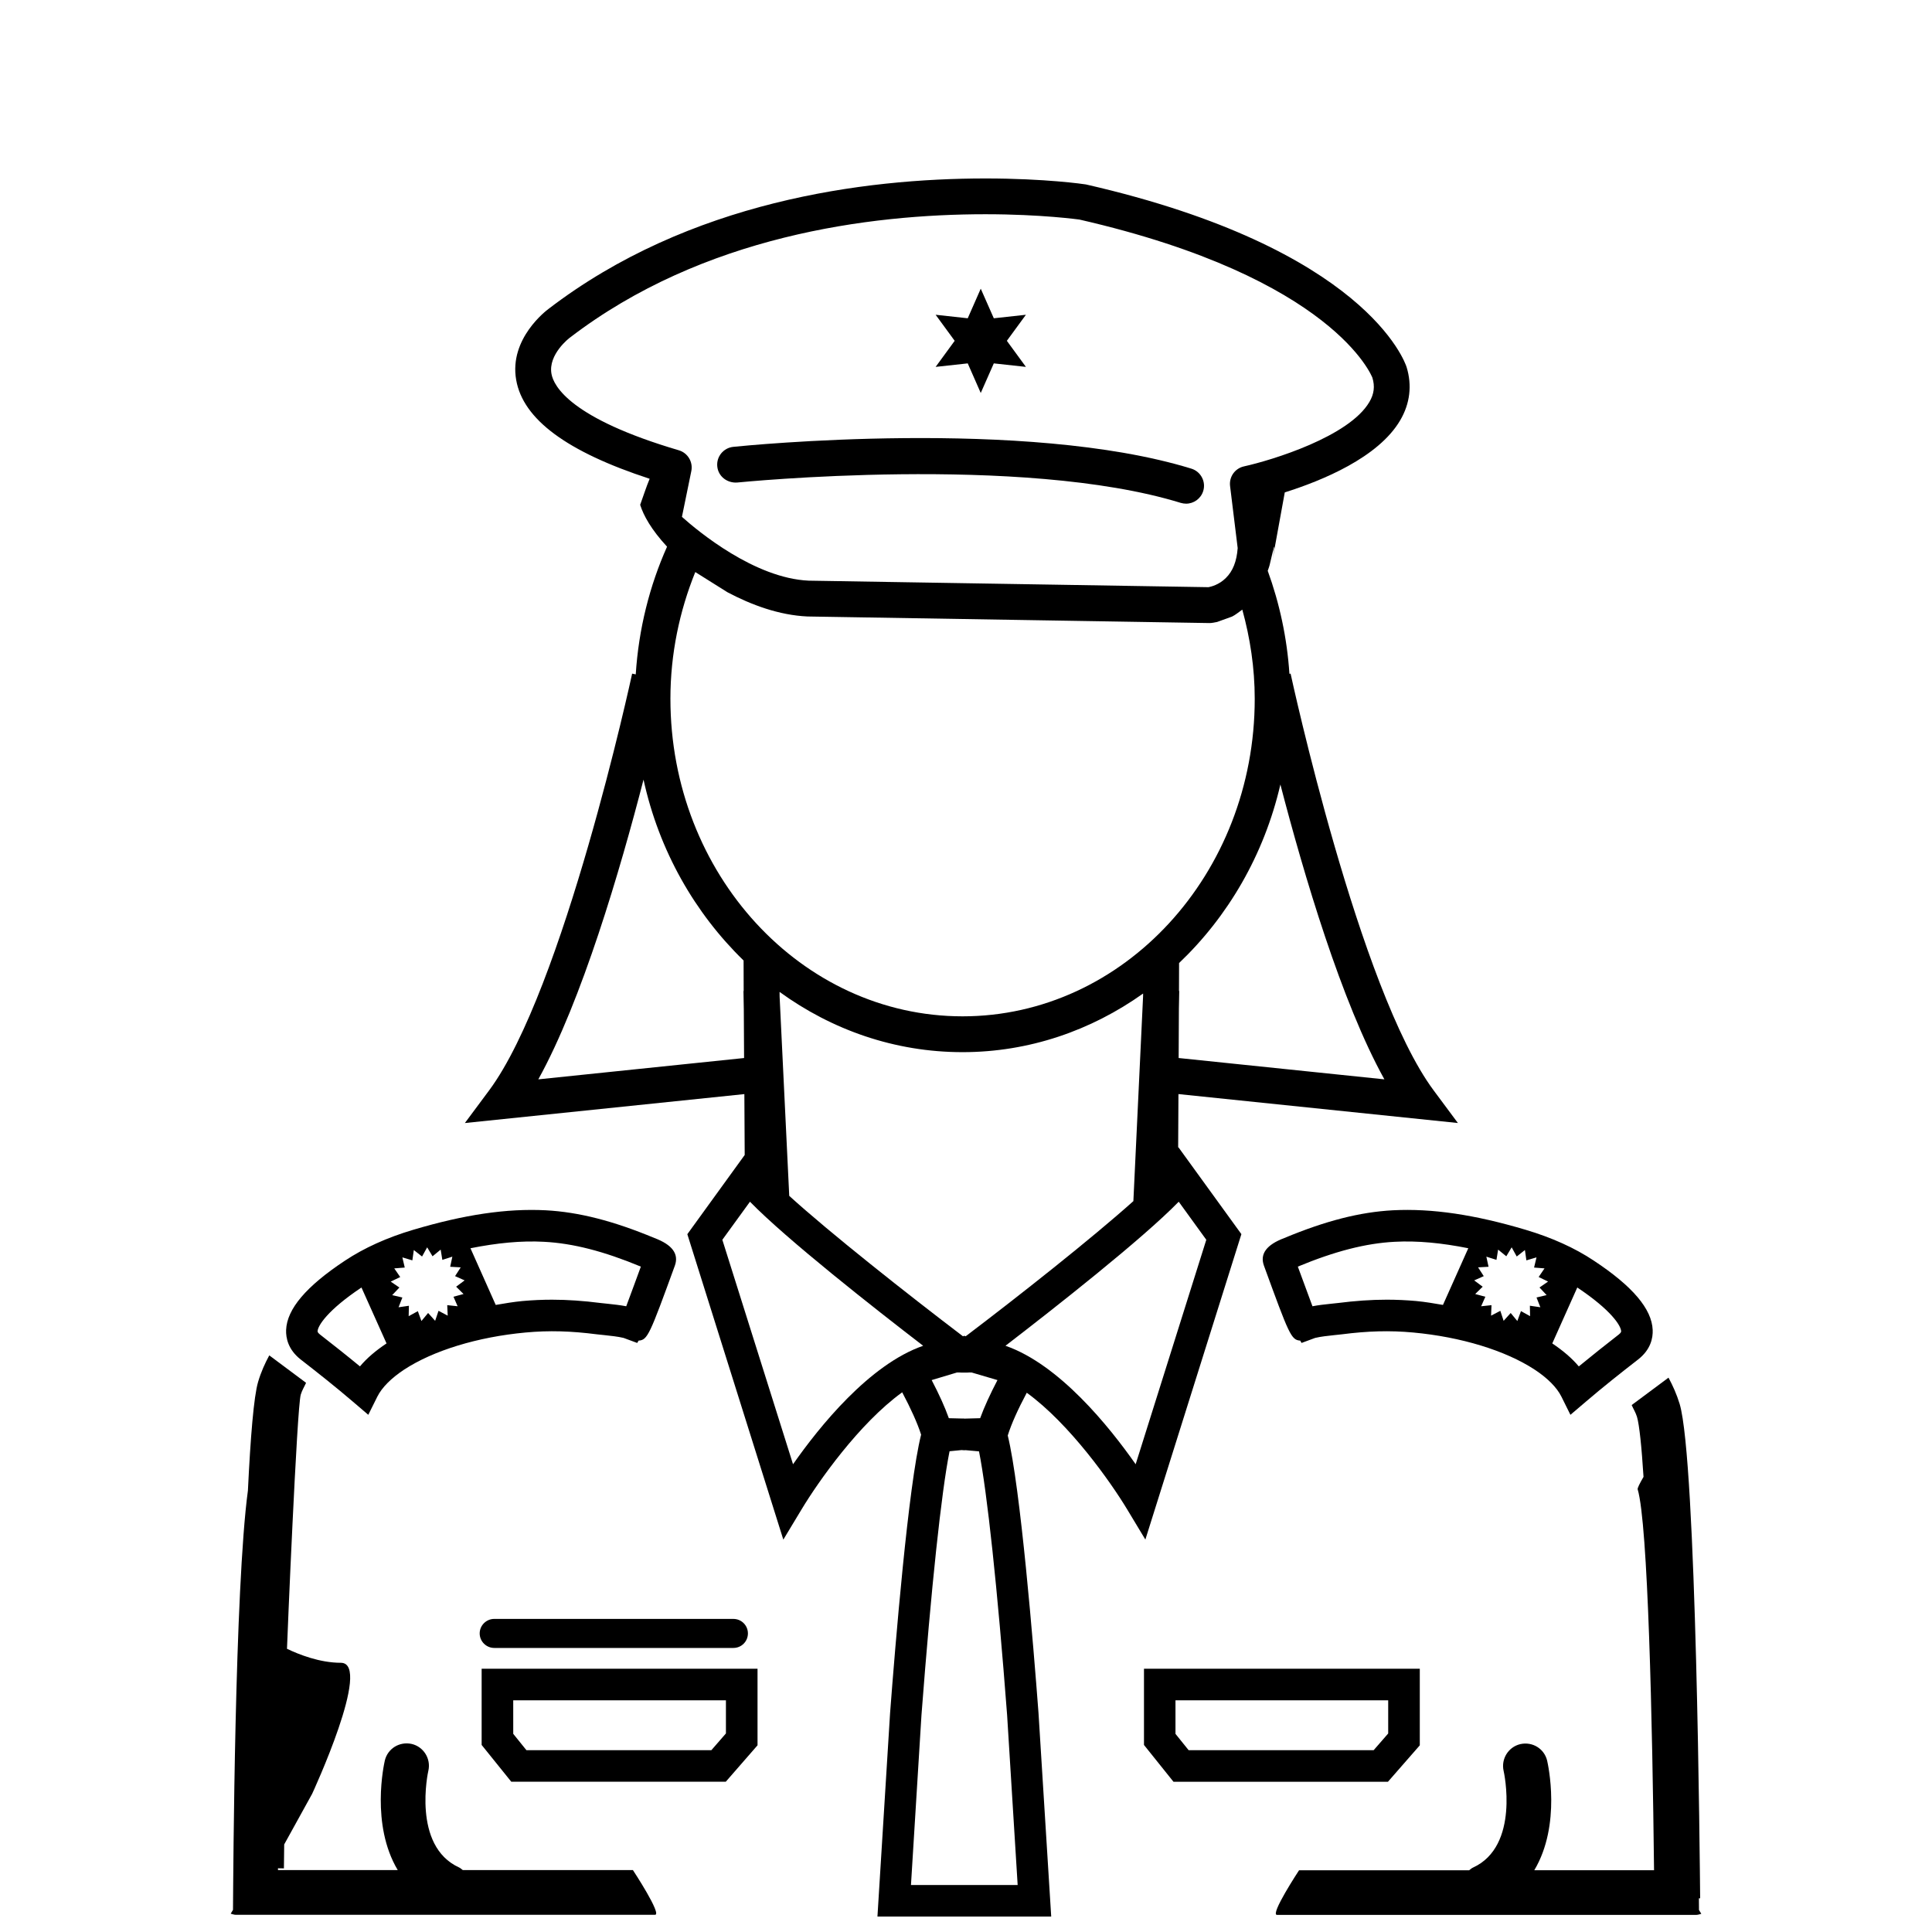
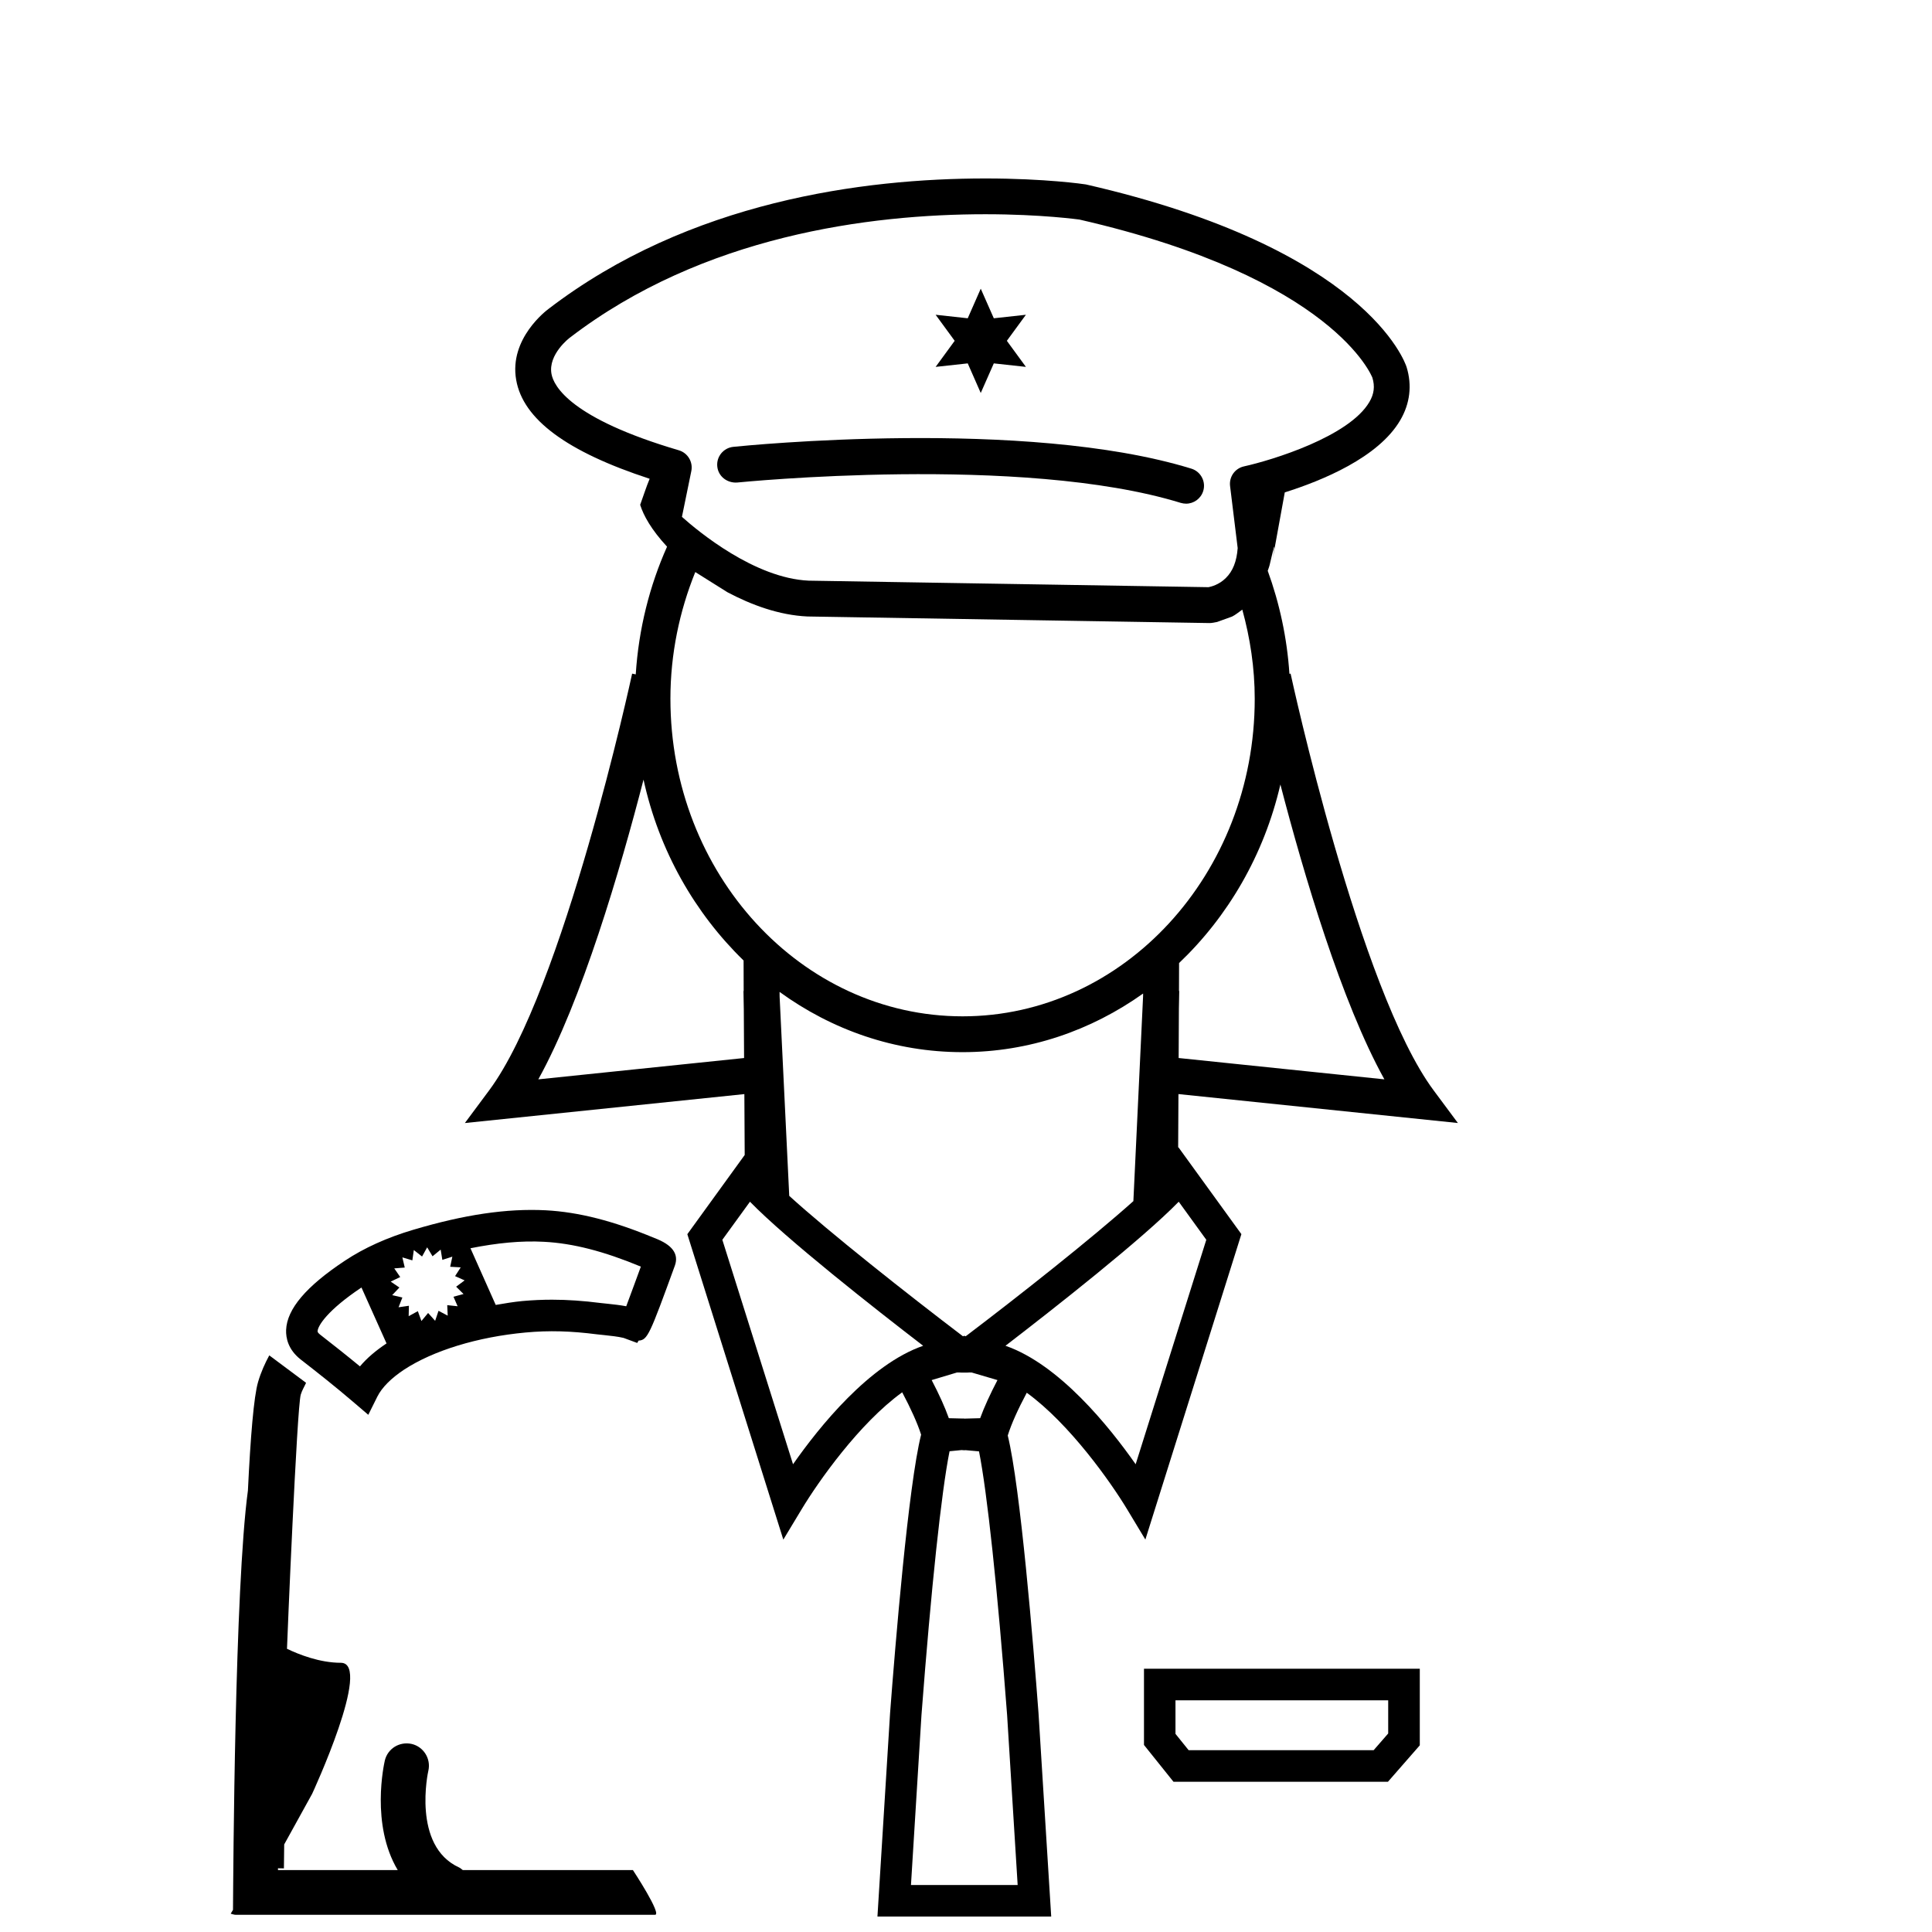
<svg xmlns="http://www.w3.org/2000/svg" width="800px" height="800px" version="1.1" viewBox="144 144 512 512">
  <defs>
    <clipPath id="c">
      <path d="m205 503h113v148.9h-113z" />
    </clipPath>
    <clipPath id="b">
      <path d="m267 191h264v460.9h-264z" />
    </clipPath>
    <clipPath id="a">
      <path d="m482 509h113v142.9h-113z" />
    </clipPath>
  </defs>
  <g clip-path="url(#c)">
    <path d="m266.65 639.59c-0.332-0.223-0.598-0.516-0.973-0.688-12.562-5.703-8.219-25.441-8.16-25.629 0.734-3.195-1.266-6.375-4.422-7.113-3.258-0.707-6.359 1.25-7.113 4.398-0.203 0.918-3.805 16.938 3.422 29.031h-31.738v-0.477l1.574 0.023c0.016-1.898 0.051-4.047 0.074-6.344l7.41-13.418s16.098-34.719 7.602-34.719c-5.602 0-11.145-2.211-14.27-3.711 0.039-1.719 2.633-63.996 3.648-67.355 0.34-1.16 0.953-2.09 1.406-3.129l-9.75-7.273c-1.148 2.129-2.188 4.41-2.957 7.019-1.148 3.836-2.027 14.797-2.703 28.809-3.504 25.895-3.879 101.34-3.953 111.12l-0.609 1.012c0.461 0.113 0.895 0.297 1.383 0.297h111.06c1.953 0-5.852-11.852-5.852-11.852h-45.082z" />
  </g>
-   <path d="m271.12 576.87c0 2.129 1.754 3.852 3.863 3.852h63.375c2.133 0 3.848-1.723 3.848-3.852 0-2.117-1.715-3.84-3.848-3.84l-63.375-0.004c-2.109 0-3.863 1.727-3.863 3.844z" />
  <g clip-path="url(#b)">
    <path d="m472.98 471.06-16.691-23.035-0.066 0.113 0.078-14.195 74.055 7.668-6.438-8.664c-19.711-26.527-37.719-109.59-37.898-110.43l-0.309 0.062c-0.633-9.582-2.637-18.746-5.75-27.312 0.184-0.566 0.402-1.059 0.539-1.68 2.176-9.453 0.895-2.129 0.461 0.23l3.519-19.328c9.809-3.094 24.82-9.207 30.613-19.148 2.57-4.394 3.152-9.227 1.672-14.055-0.402-1.277-10.805-31.438-84.977-48.406-0.414-0.074-10.727-1.586-26.629-1.586-32.242 0-78.539 5.996-115.82 34.59-0.418 0.309-10.48 7.816-8.547 18.785 1.812 10.461 13.445 19.051 35.371 26.211-0.934 2.234-1.668 4.602-2.512 6.902 0.875 2.809 2.918 6.551 7.148 11.117-0.016-0.012-0.023-0.027-0.023-0.027-4.625 10.355-7.527 21.805-8.297 33.844l-0.957-0.195c-0.172 0.84-18.188 83.902-37.887 110.43l-6.441 8.664 74.07-7.668 0.09 16.133-15.203 20.992 25.438 80.941 4.859-8.051c4.348-7.223 15.219-22.738 26.645-30.984 2.285 4.316 4.019 8.129 5.012 11.223-3.383 13.414-6.867 55.895-8.223 73.773l-3.348 53.93h46.047l-3.371-54.004c-1.332-17.727-4.785-59.84-8.145-73.473 0.953-3.078 2.703-6.945 5.039-11.336 11.371 8.25 22.242 23.68 26.578 30.859l4.852 8.051zm10.336-119.16c6.207 23.84 16.195 57.648 27.562 78.137l-54.523-5.652 0.066-13.168 0.09-4.598h-0.066l0.023-7.402c12.957-12.328 22.527-28.656 26.848-47.316zm-193.17-108.83c-0.934-5.16 4.781-9.539 4.898-9.605 35.246-27.016 79.34-32.691 110.12-32.691 14.875 0 24.781 1.41 24.867 1.41v-0.004c67.633 15.5 77.613 41.781 77.672 41.93 0.688 2.266 0.449 4.305-0.801 6.414-5.367 9.191-25.812 15.434-33.238 17.074-2.383 0.527-3.969 2.758-3.684 5.184l2.019 16.469c-0.262 3.531-1.289 6.125-3.156 7.945-1.801 1.793-3.934 2.285-4.566 2.414l-105.99-1.73c-14.309-0.656-29.227-13.027-33.566-16.906l2.484-12.121c0.5-2.414-0.93-4.812-3.293-5.519-28.707-8.449-33.184-17-33.766-20.262zm-3.488 186.97c11.555-20.863 21.707-55.543 27.883-79.43 4.113 18.855 13.613 35.383 26.516 47.934l0.023 8.082h-0.055l0.09 4.887 0.074 12.875zm35.008-100.84c0-11.957 2.426-23.293 6.59-33.598l8.508 5.34c6.387 3.383 13.691 6.086 21.227 6.434l106.5 1.742h0.078c0.152 0 0.273 0 0.414-0.023 0.172-0.004 0.766-0.102 1.551-0.262l3.969-1.434c0.875-0.414 1.801-1.199 2.719-1.84 2.066 7.508 3.293 15.41 3.293 23.652 0 46.391-34.734 84.129-77.43 84.129-42.688-0.008-77.418-37.75-77.418-84.141zm78.25 168.93-0.375-0.133-0.348 0.133c-14.855-11.297-35.25-27.402-46.035-37.211l-2.551-52.801-0.012-1.25c13.867 10.07 30.547 15.965 48.488 15.965 17.68 0 34.102-5.754 47.855-15.535l-0.012 0.801-2.57 54.211c-11.074 9.91-30.23 25.051-44.441 35.82zm8.422 11.609c-1.977 3.797-3.5 7.125-4.586 10.098l-4.211 0.113-0.117-0.023-0.223-0.016-0.094 0.016-3.656-0.09c-1.07-3.008-2.582-6.32-4.551-10.098l6.711-2.016c0.371 0.004 0.738-0.023 1.129 0.027h1.625c0.375-0.051 0.75-0.023 1.121-0.027zm-54.176 22.305-18.734-59.488 7.32-10.086c9.742 9.996 33.09 28.336 45.898 38.176-14.23 4.938-27.477 21.387-34.484 31.398zm59.527 111.5h-28.273l2.781-45.008c2.57-33.688 5.289-59.238 7.445-69.941l3.184-0.309 0.715 0.051 0.348-0.027 3.559 0.32c2.144 10.73 4.891 36.25 7.445 69.855zm-3.227-142.9c12.812-9.848 36.164-28.18 45.914-38.176l7.305 10.086-18.719 59.488c-7.012-10.012-20.262-26.461-34.5-31.398z" />
  </g>
  <path d="m520.26 606.53v-20.293h-73.094v20.195l7.816 9.75h56.84zm-61.258 1.293-3.488-4.332v-8.883h56.371v8.781l-3.856 4.434z" />
-   <path d="m271.64 606.43 7.856 9.75h56.84l8.418-9.66v-20.293h-73.113zm8.379-11.832h56.359v8.781l-3.856 4.434-49.016 0.004-3.492-4.332-0.004-8.887z" />
-   <path d="m484.36 472.09c-4.691 1.758-6.516 4.191-5.414 7.293 6.656 18.238 7.215 19.738 9.621 19.891l0.359 0.621 3.598-1.332c1.629-0.387 3.336-0.543 5.027-0.734l2.078-0.223c6.836-0.875 12.641-1.051 18.883-0.477 12.707 1.176 24.445 4.769 32.176 9.828 3.453 2.273 5.894 4.742 7.098 7.16l2.394 4.824 4.086-3.481c4.551-3.894 9.152-7.535 13.895-11.219 3.312-2.609 3.902-5.664 3.816-7.793-0.23-5.559-5.312-11.57-15.59-18.359-5.07-3.383-11.172-6.125-18.074-8.18-13.523-4.023-24.777-5.699-35.16-5.172-8.766 0.465-17.898 2.809-28.793 7.352zm77.637 13.113c9.02 6.012 11.555 10.133 11.621 11.57 0 0.129 0.023 0.363-0.609 0.875-3.598 2.801-7.109 5.586-10.609 8.465-1.836-2.184-4.188-4.18-7.031-6.09zm-26.293-5.34 2.777-0.156-0.582-2.68 2.68 0.852 0.438-2.719 2.168 1.77 1.422-2.375 1.344 2.434 2.168-1.715 0.391 2.738 2.68-0.793-0.645 2.699 2.766 0.219-1.551 2.285 2.492 1.211-2.273 1.566 1.891 2.016-2.68 0.633 1.02 2.586-2.777-0.398 0.055 2.758-2.418-1.332-0.965 2.625-1.758-2.129-1.871 2.078-0.875-2.652-2.453 1.281 0.113-2.781-2.742 0.293 1.113-2.523-2.688-0.723 1.98-1.938-2.25-1.672 2.535-1.129zm-2.594-5.066-6.711 15.02c-2.316-0.398-4.668-0.805-7.109-1.035-2.625-0.234-5.219-0.352-7.766-0.352-4.133 0-8.34 0.301-12.926 0.879l-1.938 0.207c-1.629 0.168-3.269 0.352-4.844 0.656-1.125-3.016-2.777-7.527-3.879-10.508 9.82-4.07 17.984-6.176 25.66-6.578 6.055-0.324 12.473 0.305 19.512 1.711z" />
  <path d="m237.53 515.46 4.07 3.481 2.402-4.824c1.211-2.426 3.672-4.887 7.106-7.16 7.731-5.059 19.477-8.656 32.172-9.828 6.246-0.578 12.043-0.398 18.871 0.477l2.098 0.223c1.691 0.191 3.402 0.348 5.012 0.734l3.606 1.332 0.375-0.621c2.394-0.145 2.961-1.652 9.613-19.891 1.098-3.102-0.723-5.531-5.414-7.293-10.898-4.539-20.035-6.879-28.809-7.352-10.355-0.527-21.602 1.148-35.133 5.172-6.914 2.055-12.988 4.797-18.086 8.18-10.262 6.789-15.367 12.801-15.59 18.359-0.078 2.129 0.527 5.184 3.816 7.793 4.742 3.684 9.332 7.32 13.891 11.219zm50.648-42.371c7.703 0.402 15.848 2.508 25.656 6.578-1.098 2.977-2.731 7.488-3.875 10.508-1.59-0.301-3.207-0.488-4.832-0.656l-1.949-0.207c-4.578-0.582-8.793-0.879-12.887-0.879-2.57 0-5.16 0.117-7.797 0.352-2.445 0.23-4.758 0.633-7.121 1.035l-6.695-15.02c7.066-1.41 13.477-2.039 19.5-1.711zm-39.695 7.047 2.781-0.219-0.633-2.699 2.648 0.793 0.387-2.738 2.184 1.715 1.355-2.434 1.422 2.375 2.156-1.77 0.441 2.719 2.652-0.852-0.57 2.68 2.789 0.156-1.496 2.324 2.531 1.129-2.25 1.672 1.961 1.938-2.664 0.723 1.098 2.523-2.754-0.293 0.125 2.781-2.434-1.281-0.895 2.652-1.863-2.078-1.773 2.129-0.949-2.613-2.43 1.332 0.062-2.758-2.742 0.398 1.012-2.586-2.699-0.633 1.91-2.016-2.301-1.566 2.519-1.211zm-8.691 5.066 6.644 14.816c-2.859 1.91-5.219 3.906-7.043 6.09-3.488-2.879-7.019-5.664-10.609-8.465-0.637-0.508-0.621-0.746-0.617-0.875 0.07-1.438 2.625-5.555 11.625-11.566z" />
  <g clip-path="url(#a)">
-     <path d="m594.25 650.17c0-0.672 0-1.73-0.023-3.094h0.332c-0.09-8.555-0.973-116.06-5.426-130.99-0.789-2.594-1.824-4.875-2.961-6.992l-9.762 7.262c0.469 1.059 1.051 1.969 1.41 3.129 0.633 2.148 1.227 7.984 1.73 15.902-0.996 1.715-1.641 2.988-1.551 3.297 2.742 9.117 3.902 61.555 4.34 100.95h-31.738c7.227-12.098 3.617-28.113 3.41-29.035-0.746-3.152-3.856-5.106-7.098-4.391-3.156 0.734-5.16 3.902-4.438 7.106 0.066 0.184 4.406 19.934-8.145 25.629-0.379 0.172-0.656 0.465-0.984 0.695h-45.078s-7.797 11.832-5.852 11.832h111.07c0.48 0 0.918-0.172 1.379-0.285z" />
-   </g>
-   <path d="m339.3 271.88c0.746-0.066 75.48-7.578 117.62 5.391 0.469 0.133 0.953 0.207 1.41 0.207 2.019 0 3.914-1.316 4.539-3.363 0.766-2.481-0.645-5.148-3.141-5.918-43.977-13.543-118.27-6.102-121.4-5.777-2.609 0.27-4.512 2.602-4.242 5.199 0.258 2.621 2.586 4.41 5.215 4.262z" />
+     </g>
+   <path d="m339.3 271.88c0.746-0.066 75.48-7.578 117.62 5.391 0.469 0.133 0.953 0.207 1.41 0.207 2.019 0 3.914-1.316 4.539-3.363 0.766-2.481-0.645-5.148-3.141-5.918-43.977-13.543-118.27-6.102-121.4-5.777-2.609 0.27-4.512 2.602-4.242 5.199 0.258 2.621 2.586 4.41 5.215 4.262" />
  <path d="m400.46 240.3 3.449 7.844 3.461-7.844 8.508 0.93-5.051-6.91 5.051-6.902-8.508 0.93-3.461-7.84-3.449 7.84-8.508-0.93 5.047 6.902-5.047 6.91z" />
</svg>